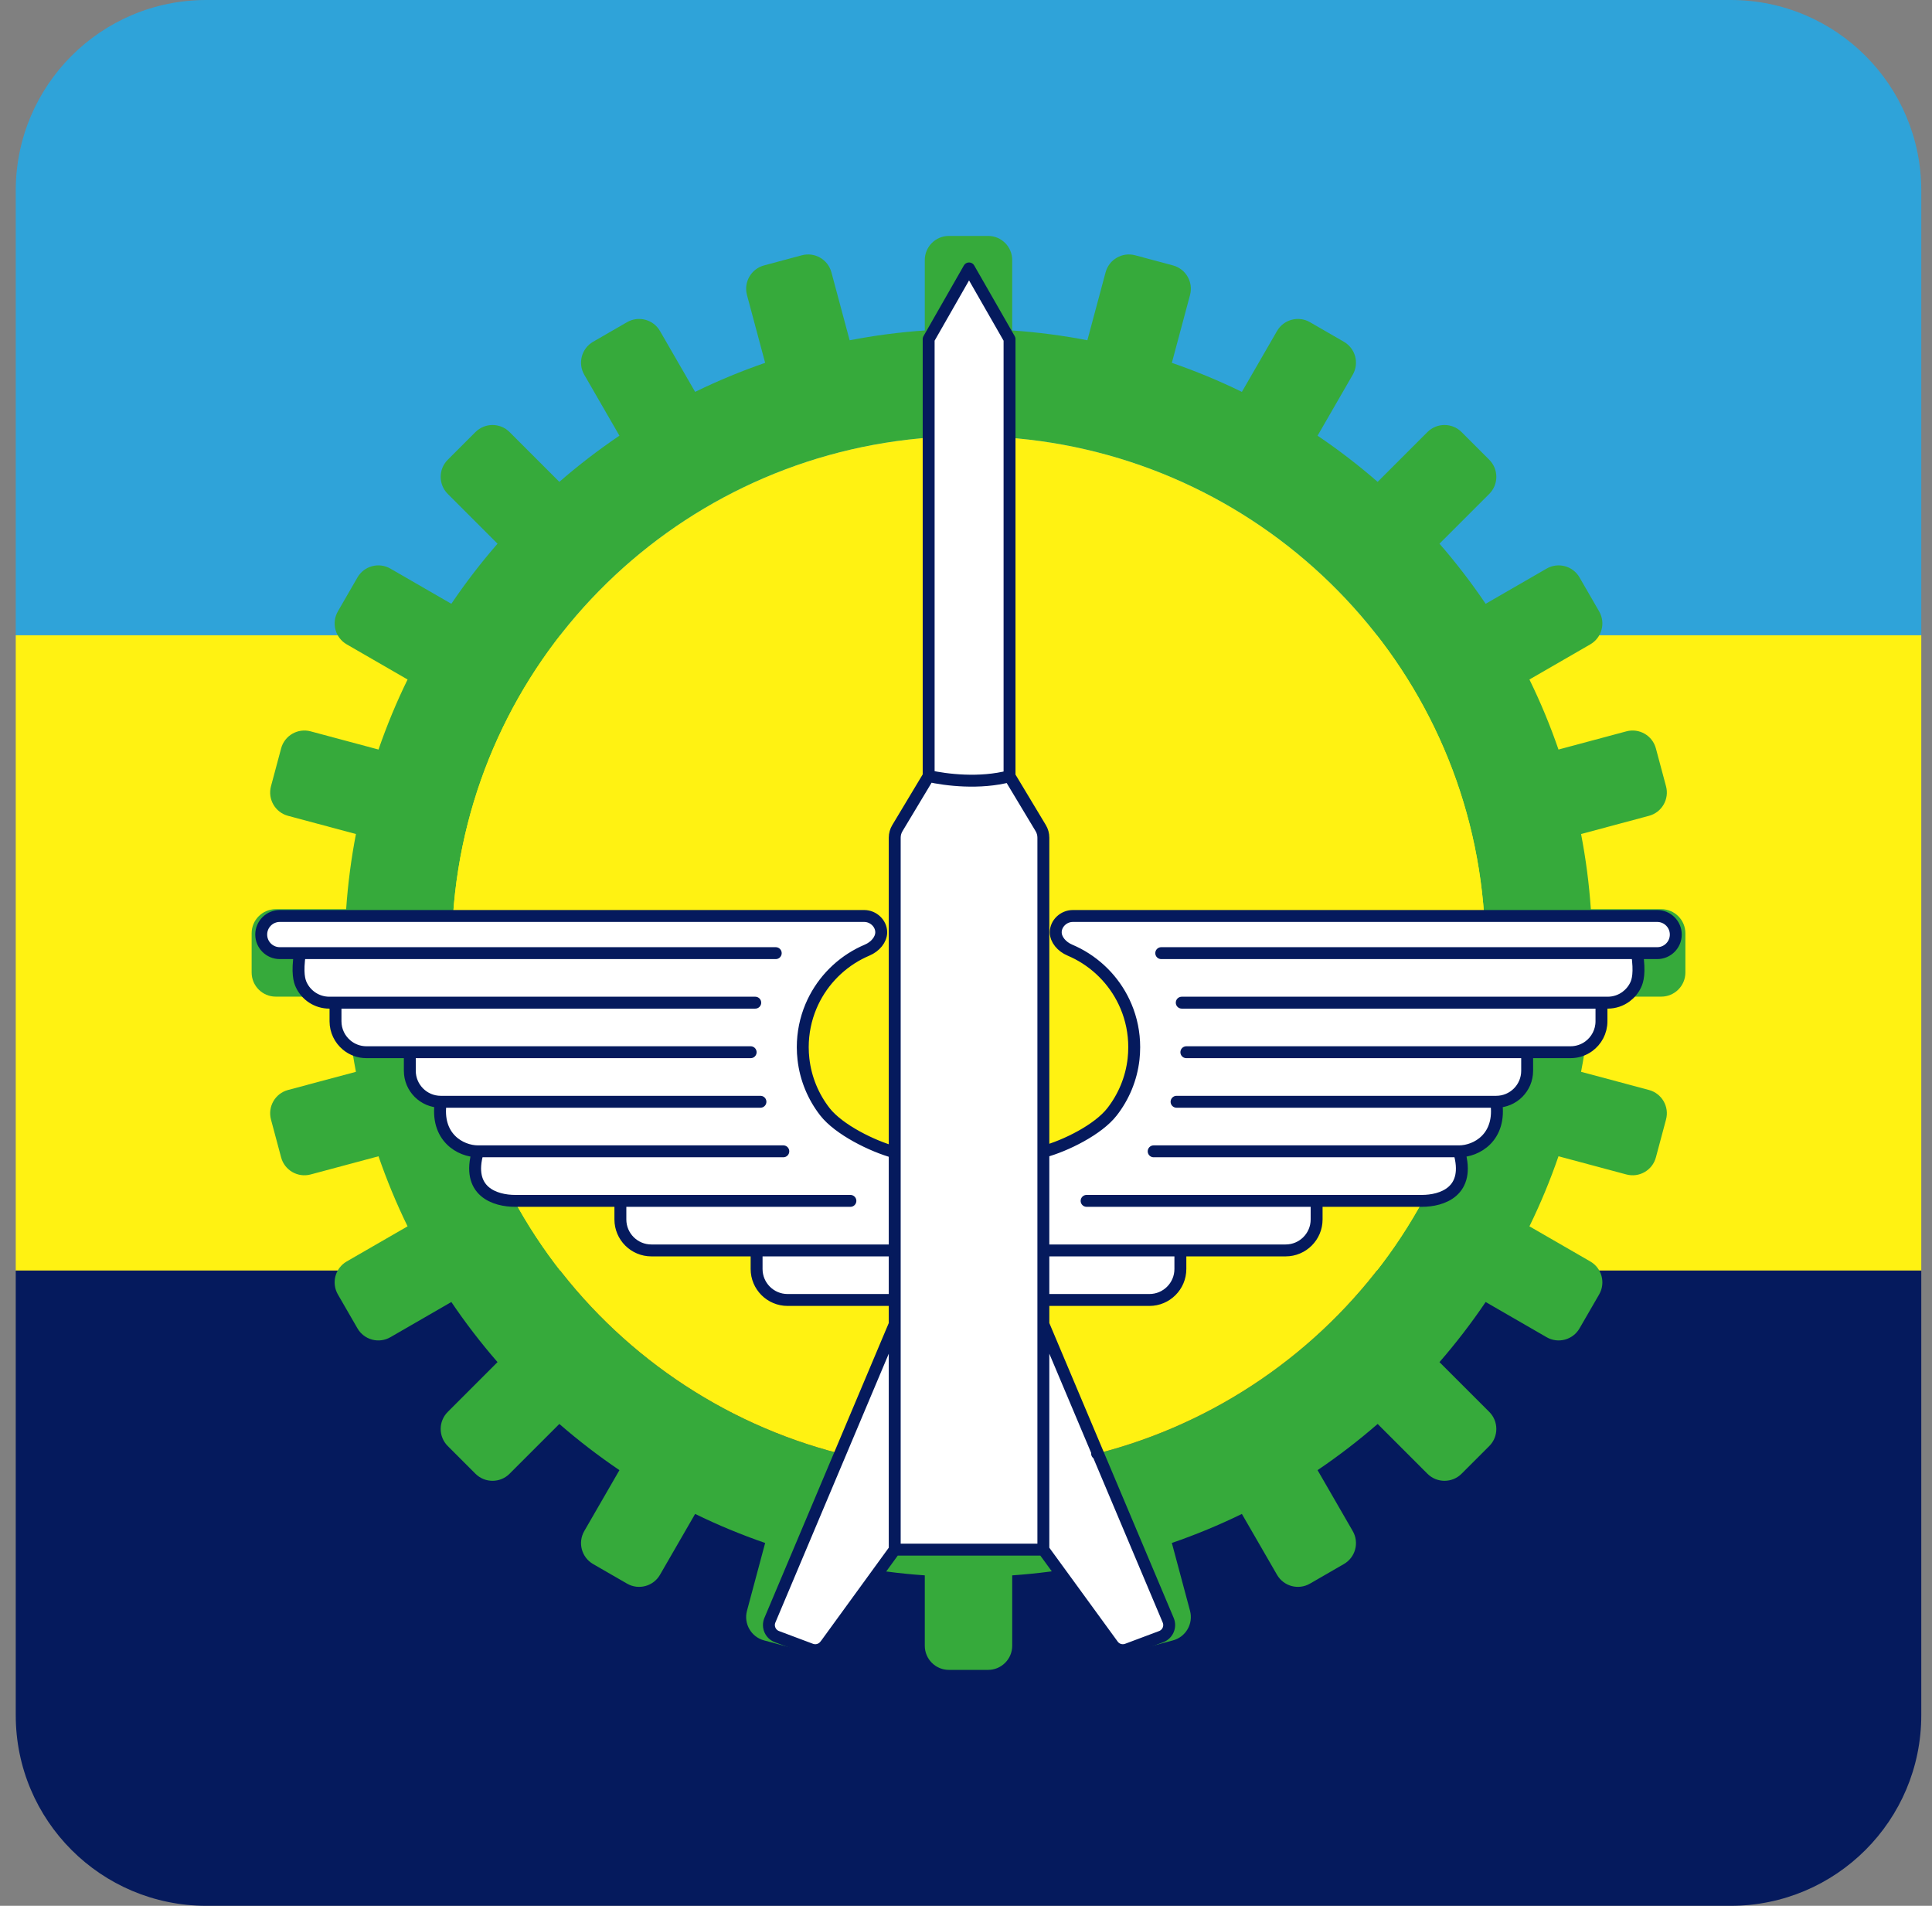
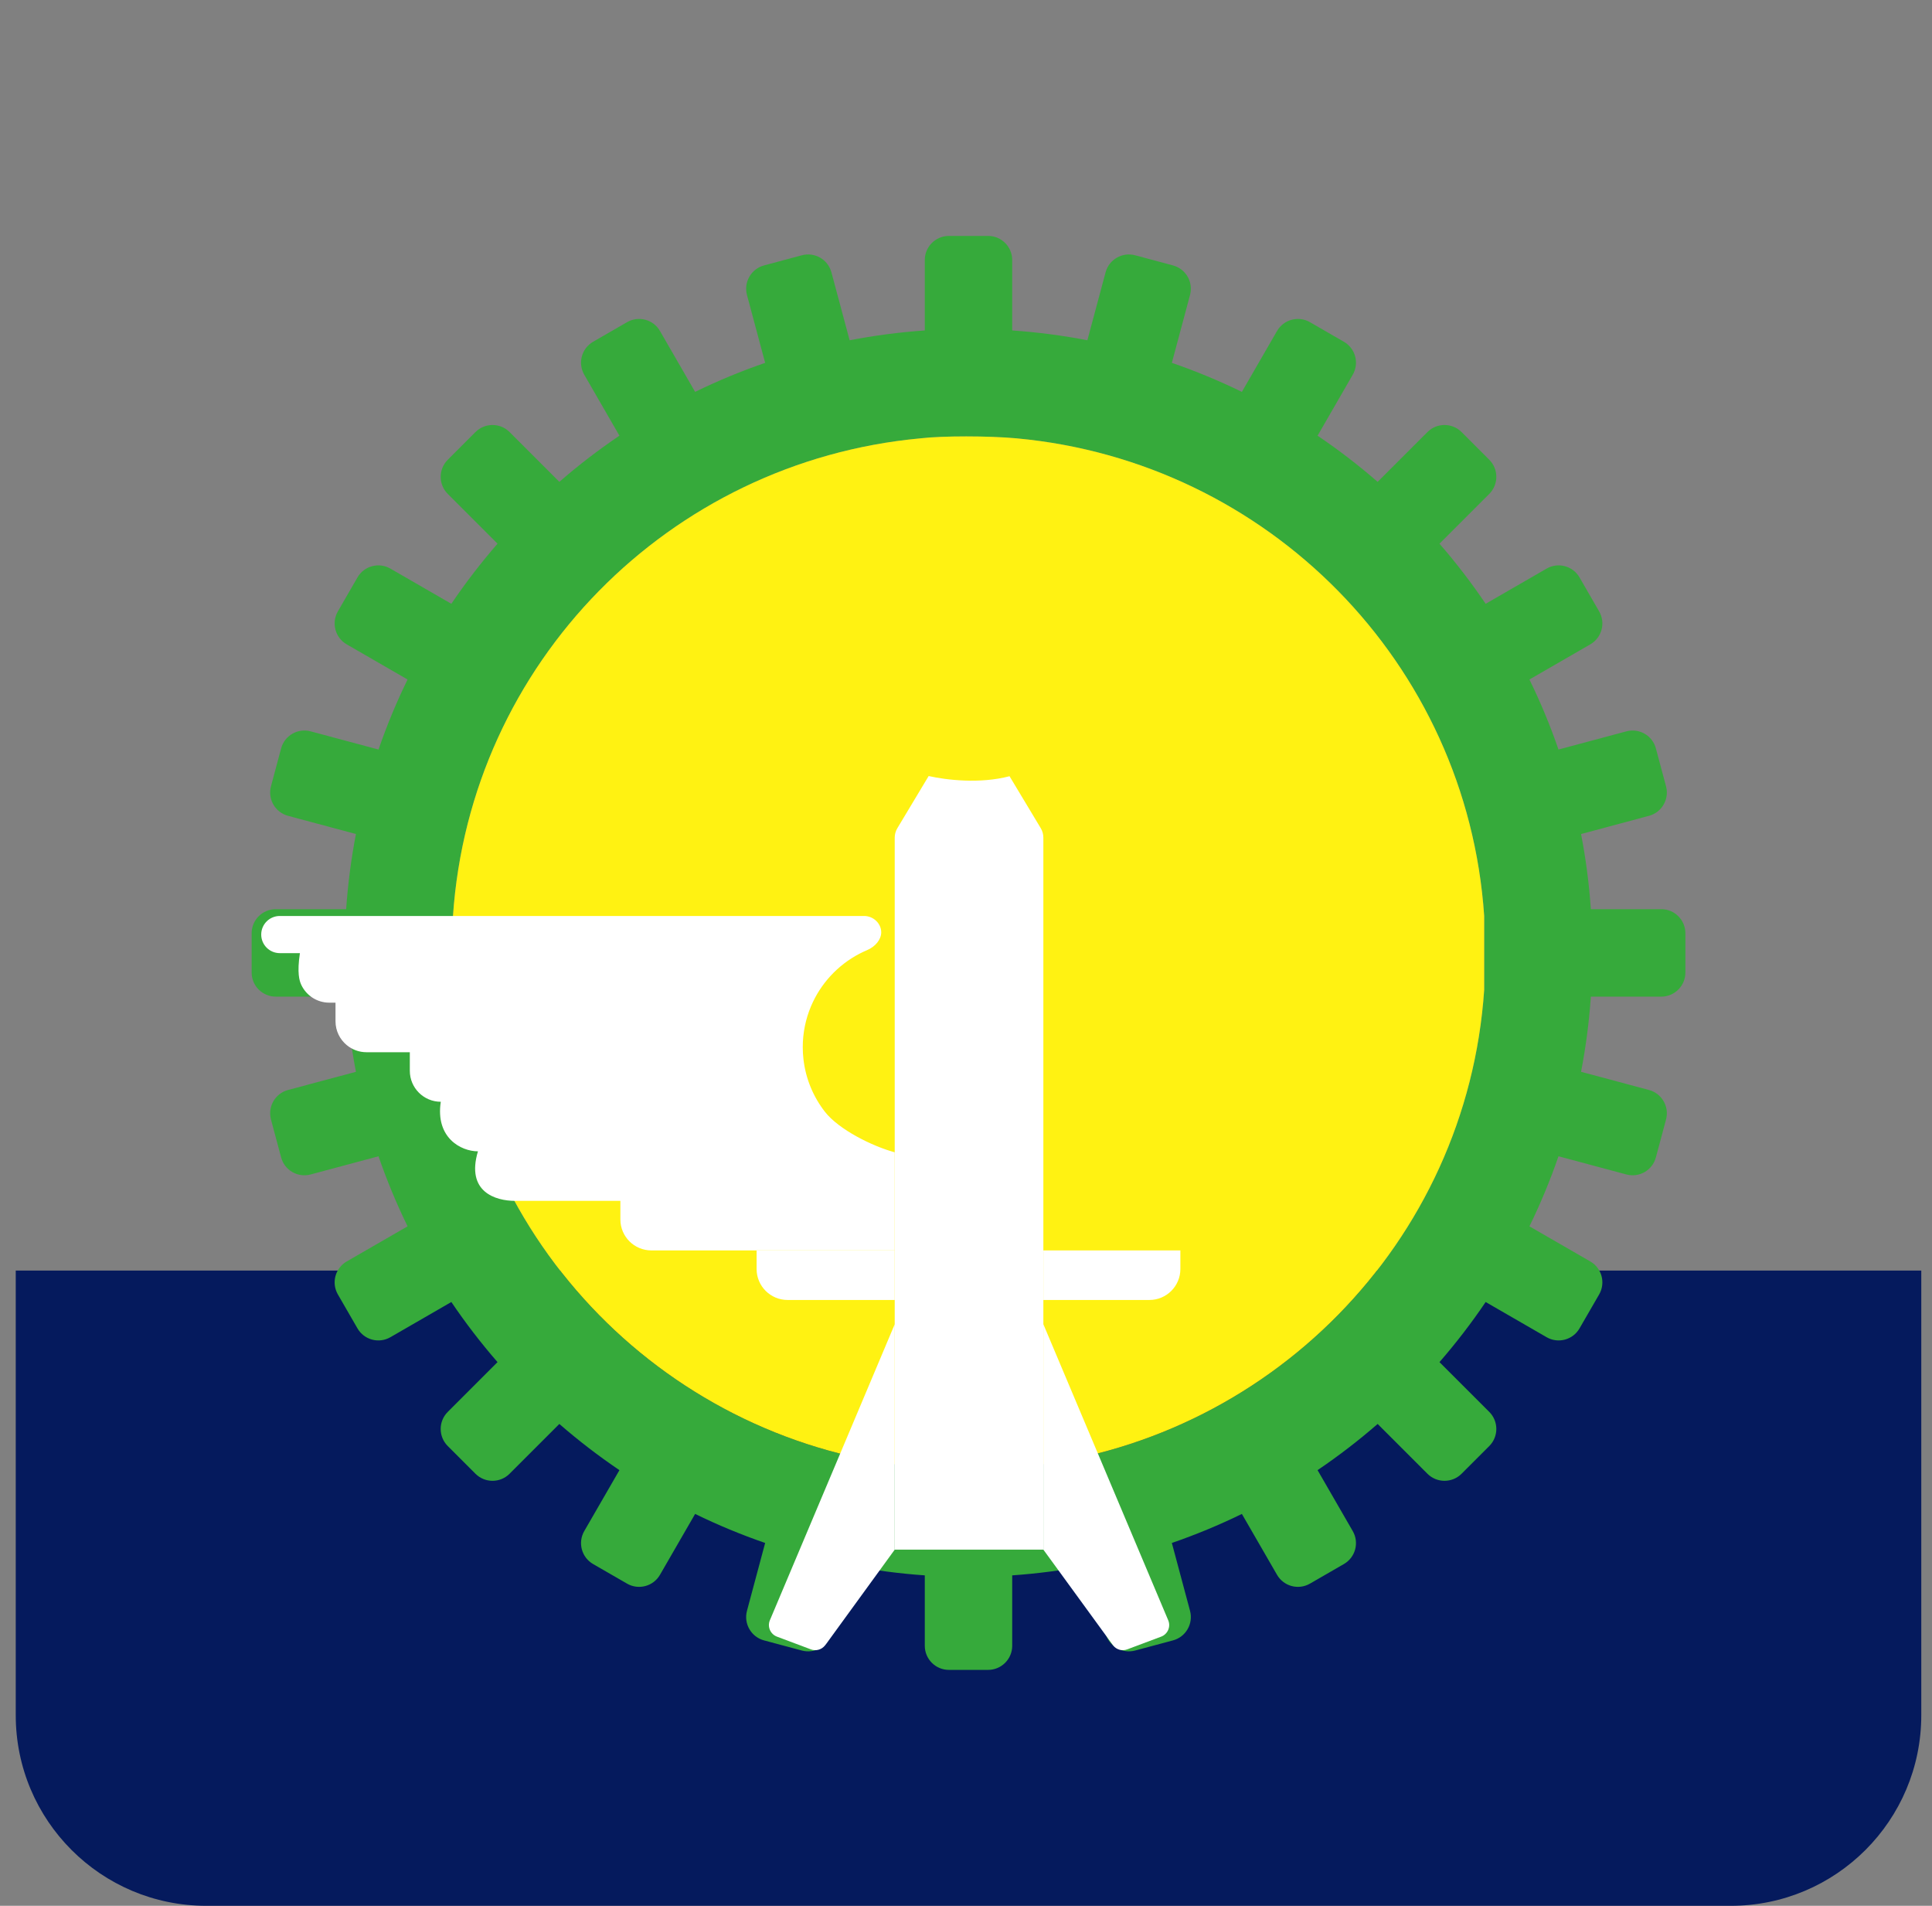
<svg xmlns="http://www.w3.org/2000/svg" width="73" height="72" viewBox="0 0 73 72" fill="none">
  <rect x="0" y="0" width="73" height="72" fill="#808080" stroke="none" />
-   <path d="M0.595 7.2C0.595 3.224 3.818 0 7.795 0H65.395C69.371 0 72.595 3.224 72.595 7.2V24H0.595V7.2Z" fill="#2FA3D9" />
-   <path d="M0.595 24H72.595V48H0.595V24Z" fill="#FFF212" />
  <path d="M0.595 48H72.595V64.8C72.595 68.776 69.371 72 65.395 72H7.795C3.818 72 0.595 68.776 0.595 64.8V48Z" fill="#051A5D" />
  <path fill-rule="evenodd" clip-rule="evenodd" d="M34.943 9.825C34.943 9.321 35.351 8.913 35.854 8.913H37.335C37.838 8.913 38.246 9.321 38.246 9.825V12.484C39.21 12.551 40.158 12.676 41.086 12.855L41.774 10.289C41.904 9.803 42.404 9.514 42.89 9.644L44.32 10.027C44.807 10.158 45.095 10.658 44.965 11.144L44.278 13.708C45.186 14.021 46.07 14.388 46.924 14.805L48.252 12.505C48.504 12.069 49.061 11.92 49.497 12.172L50.779 12.912C51.215 13.164 51.365 13.721 51.113 14.157L49.784 16.46C50.576 16.995 51.334 17.578 52.054 18.204L53.935 16.323C54.291 15.967 54.869 15.967 55.225 16.323L56.272 17.37C56.627 17.726 56.627 18.303 56.272 18.659L54.39 20.54C55.016 21.26 55.599 22.018 56.135 22.811L58.437 21.482C58.873 21.23 59.431 21.379 59.682 21.815L60.423 23.098C60.675 23.534 60.525 24.091 60.089 24.343L57.789 25.671C58.207 26.525 58.574 27.408 58.887 28.317L61.451 27.63C61.937 27.499 62.437 27.788 62.567 28.274L62.95 29.704C63.081 30.191 62.792 30.691 62.306 30.821L59.74 31.509C59.919 32.437 60.044 33.385 60.11 34.348H62.77C63.274 34.348 63.682 34.756 63.682 35.26V36V36.74C63.682 37.244 63.274 37.652 62.77 37.652H60.11C60.044 38.616 59.919 39.563 59.74 40.492L62.306 41.179C62.792 41.309 63.081 41.809 62.95 42.296L62.567 43.726C62.437 44.212 61.937 44.501 61.451 44.37L58.887 43.683C58.574 44.592 58.207 45.475 57.789 46.33L60.089 47.657C60.525 47.909 60.675 48.467 60.423 48.903L59.682 50.185C59.431 50.621 58.873 50.77 58.437 50.518L56.135 49.189C55.599 49.982 55.016 50.74 54.39 51.46L56.272 53.341C56.627 53.697 56.627 54.274 56.272 54.63L55.225 55.677C54.869 56.033 54.291 56.033 53.935 55.677L52.054 53.796C51.334 54.422 50.576 55.005 49.784 55.541L51.113 57.843C51.365 58.279 51.215 58.836 50.779 59.088L49.497 59.828C49.061 60.08 48.504 59.931 48.252 59.495L46.924 57.195C46.07 57.612 45.186 57.979 44.278 58.292L44.965 60.856C45.095 61.342 44.807 61.842 44.32 61.973L42.89 62.356C42.404 62.486 41.904 62.197 41.774 61.711L41.086 59.145C40.158 59.324 39.21 59.449 38.246 59.516V62.176C38.246 62.679 37.838 63.087 37.335 63.087H35.854C35.351 63.087 34.943 62.679 34.943 62.176V59.516C33.979 59.449 33.031 59.324 32.103 59.145L31.415 61.711C31.285 62.197 30.785 62.486 30.299 62.356L28.869 61.973C28.383 61.842 28.094 61.342 28.224 60.856L28.911 58.292C28.003 57.979 27.119 57.612 26.265 57.195L24.937 59.495C24.686 59.931 24.128 60.08 23.692 59.828L22.41 59.088C21.974 58.836 21.825 58.279 22.076 57.843L23.405 55.541C22.613 55.005 21.855 54.422 21.135 53.796L19.254 55.677C18.898 56.033 18.321 56.033 17.965 55.677L16.918 54.63C16.562 54.274 16.562 53.697 16.918 53.341L18.799 51.46C18.173 50.74 17.59 49.982 17.054 49.189L14.752 50.518C14.316 50.77 13.758 50.621 13.507 50.185L12.766 48.902C12.515 48.466 12.664 47.909 13.1 47.657L15.4 46.33C14.982 45.475 14.616 44.592 14.302 43.683L11.739 44.37C11.252 44.501 10.752 44.212 10.622 43.726L10.239 42.296C10.109 41.809 10.397 41.309 10.883 41.179L13.449 40.492C13.27 39.563 13.146 38.616 13.079 37.652H10.419C9.916 37.652 9.508 37.244 9.508 36.74V36V35.26C9.508 34.756 9.916 34.348 10.419 34.348H13.079C13.146 33.385 13.27 32.437 13.449 31.509L10.883 30.821C10.397 30.691 10.109 30.191 10.239 29.704L10.622 28.274C10.752 27.788 11.252 27.499 11.739 27.63L14.302 28.317C14.616 27.408 14.982 26.525 15.4 25.671L13.1 24.343C12.664 24.091 12.515 23.534 12.766 23.098L13.507 21.815C13.758 21.379 14.316 21.23 14.752 21.482L17.054 22.811C17.59 22.018 18.173 21.26 18.799 20.54L16.918 18.659C16.562 18.303 16.562 17.726 16.918 17.37L17.965 16.323C18.321 15.967 18.898 15.967 19.254 16.323L21.135 18.204C21.855 17.578 22.613 16.996 23.405 16.46L22.076 14.157C21.825 13.721 21.974 13.164 22.41 12.912L23.692 12.172C24.128 11.92 24.686 12.069 24.937 12.505L26.265 14.805C27.119 14.388 28.003 14.021 28.911 13.708L28.224 11.144C28.094 10.658 28.383 10.158 28.869 10.027L30.299 9.644C30.785 9.514 31.285 9.803 31.415 10.289L32.103 12.855C33.031 12.676 33.979 12.551 34.943 12.484V9.825ZM38.418 16.561C47.907 17.439 55.434 25.05 56.079 34.605V36V37.395C55.434 46.95 47.907 54.561 38.418 55.439C37.368 55.537 35.598 55.538 34.772 55.439C25.282 54.561 17.762 46.95 17.116 37.395V36V34.605C17.762 25.05 25.282 17.439 34.772 16.561C35.598 16.462 37.368 16.463 38.418 16.561Z" fill="#36AA3B" />
  <path d="M56.079 34.605C55.434 25.05 47.907 17.439 38.418 16.561C37.368 16.463 35.598 16.462 34.772 16.561C25.282 17.439 17.762 25.05 17.116 34.605V36V37.395C17.762 46.95 25.282 54.561 34.772 55.439C35.598 55.538 37.368 55.537 38.418 55.439C47.907 54.561 55.434 46.95 56.079 37.395V36V34.605Z" fill="#FFF212" />
  <path d="M35.089 29.318L33.908 31.285C33.842 31.394 33.807 31.519 33.807 31.647V43.533V47.24V49.112V50.028V58.544H39.423V50.028V49.112V47.24V43.514V31.647C39.423 31.519 39.389 31.394 39.323 31.285L38.145 29.325C37.021 29.622 35.745 29.466 35.089 29.318Z" fill="white" />
  <path d="M30.639 62.312C30.829 62.384 31.043 62.325 31.17 62.166L31.224 62.097L33.237 59.328L33.807 58.544V50.028L31.744 54.92L29.087 61.218C28.989 61.462 29.111 61.739 29.357 61.831L30.639 62.312Z" fill="white" />
-   <path d="M43.874 61.831C44.12 61.739 44.242 61.461 44.143 61.218L41.481 54.907L39.423 50.028V58.544L40.022 59.366L42.061 62.166C42.187 62.325 42.401 62.384 42.591 62.312L43.874 61.831Z" fill="white" />
+   <path d="M43.874 61.831C44.12 61.739 44.242 61.461 44.143 61.218L39.423 50.028V58.544L40.022 59.366L42.061 62.166C42.187 62.325 42.401 62.384 42.591 62.312L43.874 61.831Z" fill="white" />
  <path d="M33.807 47.24V43.533C32.962 43.305 31.693 42.675 31.169 42.002C30.732 41.44 30.442 40.758 30.358 40.013C30.341 39.864 30.332 39.714 30.332 39.561C30.332 39.017 30.442 38.497 30.64 38.024C31 37.167 31.649 36.464 32.467 36.035C32.562 35.985 32.66 35.939 32.761 35.896C33.077 35.763 33.297 35.493 33.297 35.221C33.297 34.891 33.003 34.605 32.652 34.605H17.116H10.572C10.184 34.605 9.87 34.919 9.87 35.307C9.87 35.694 10.184 36.009 10.572 36.009H11.332C11.219 36.76 11.313 37.055 11.383 37.205C11.569 37.604 11.974 37.88 12.443 37.88H12.677V38.583C12.677 38.944 12.842 39.268 13.1 39.482C13.302 39.651 13.563 39.752 13.847 39.752H15.485V40.454C15.485 41.1 16.009 41.624 16.655 41.624C16.447 42.979 17.413 43.496 18.059 43.496C17.602 45.028 18.718 45.368 19.463 45.368H23.441V46.07C23.441 46.716 23.965 47.24 24.611 47.24H28.588H33.807Z" fill="white" />
-   <path d="M48.578 47.24C49.224 47.24 49.748 46.716 49.748 46.07V45.368H53.726C54.471 45.368 55.586 45.028 55.13 43.496C55.776 43.496 56.741 42.979 56.533 41.624C57.18 41.624 57.703 41.1 57.703 40.454V39.752H59.341C59.598 39.752 59.836 39.669 60.029 39.529C60.321 39.316 60.511 38.972 60.511 38.583V37.88H60.745C61.005 37.88 61.246 37.796 61.44 37.652C61.596 37.536 61.723 37.383 61.806 37.205C61.876 37.055 61.97 36.76 61.857 36.009H62.617C63.005 36.009 63.319 35.694 63.319 35.307C63.319 34.919 63.005 34.605 62.617 34.605H56.079H40.537C40.186 34.605 39.891 34.891 39.891 35.221C39.891 35.493 40.112 35.763 40.428 35.896C40.528 35.939 40.626 35.985 40.722 36.035C41.539 36.464 42.189 37.167 42.548 38.024C42.747 38.497 42.856 39.017 42.856 39.561C42.856 39.714 42.847 39.864 42.831 40.013C42.746 40.758 42.456 41.44 42.019 42.002C41.496 42.675 40.269 43.286 39.423 43.514V47.24H44.6H48.578Z" fill="white" />
-   <path d="M35.089 29.318C35.745 29.466 37.021 29.622 38.145 29.325V16.561V12.811L36.615 10.141L35.089 12.811V16.561V29.318Z" fill="white" />
  <path d="M39.423 49.112H43.43C44.076 49.112 44.6 48.588 44.6 47.942V47.24H39.423V49.112Z" fill="white" />
  <path d="M33.807 49.112V47.24H28.588V47.942C28.588 48.588 29.112 49.112 29.759 49.112H33.807Z" fill="white" />
-   <path d="M41.453 54.914C41.462 54.912 41.472 54.909 41.481 54.907M42.061 62.166C42.187 62.325 42.401 62.384 42.591 62.312L43.874 61.831C44.12 61.739 44.242 61.461 44.143 61.218L41.481 54.907M42.061 62.166L39.423 58.544M42.061 62.166L40.022 59.366L39.423 58.544M35.089 29.318L33.908 31.285C33.842 31.394 33.807 31.519 33.807 31.647V43.533M35.089 29.318C35.745 29.466 37.021 29.622 38.145 29.325M35.089 29.318V16.561V12.811L36.615 10.141L38.145 12.811V16.561V29.325M39.423 58.544H33.807M39.423 58.544V50.028M33.807 58.544V50.028M33.807 58.544L31.224 62.097M33.807 58.544L33.237 59.328L31.224 62.097M38.145 29.325L39.323 31.285C39.389 31.394 39.423 31.519 39.423 31.647V43.514M49.748 45.368V46.07C49.748 46.716 49.224 47.24 48.578 47.24H44.6M49.748 45.368H53.726C54.471 45.368 55.586 45.028 55.13 43.496M49.748 45.368H41.057M56.533 41.624C56.741 42.979 55.776 43.496 55.13 43.496M56.533 41.624C57.18 41.624 57.703 41.1 57.703 40.454V39.752M56.533 41.624H44.456M55.13 43.496H43.591M57.703 39.752H44.826M57.703 39.752H59.341C59.598 39.752 59.836 39.669 60.029 39.529C60.321 39.316 60.511 38.972 60.511 38.583V37.88M60.511 37.88H44.652M60.511 37.88H60.745C61.005 37.88 61.246 37.796 61.44 37.652C61.596 37.536 61.723 37.383 61.806 37.205C61.876 37.055 61.97 36.76 61.857 36.009M62.617 34.605C63.005 34.605 63.319 34.919 63.319 35.307C63.319 35.694 63.005 36.009 62.617 36.009H61.857M62.617 34.605H40.537M62.617 34.605H56.079H40.537M40.537 34.605C40.186 34.605 39.891 34.891 39.891 35.221C39.891 35.493 40.112 35.763 40.428 35.896C40.528 35.939 40.626 35.985 40.722 36.035C41.539 36.464 42.189 37.167 42.548 38.024C42.747 38.497 42.856 39.017 42.856 39.561C42.856 39.714 42.847 39.864 42.831 40.013C42.746 40.758 42.456 41.44 42.019 42.002C41.496 42.675 40.269 43.286 39.423 43.514M39.423 43.514V47.24M39.423 49.112H43.43C44.076 49.112 44.6 48.588 44.6 47.942V47.24M39.423 49.112V47.24M39.423 49.112V50.028M44.6 47.24H39.423M33.807 50.028V49.112M33.807 50.028L31.744 54.92L29.087 61.218C28.989 61.462 29.111 61.739 29.357 61.831L30.639 62.312C30.829 62.384 31.043 62.325 31.17 62.166L31.224 62.097M33.807 49.112V47.24M33.807 49.112H29.759C29.112 49.112 28.588 48.588 28.588 47.942V47.24M33.807 47.24V43.533M33.807 47.24H28.588M33.807 43.533C32.962 43.305 31.693 42.675 31.169 42.002C30.732 41.44 30.442 40.758 30.358 40.013C30.341 39.864 30.332 39.714 30.332 39.561C30.332 39.017 30.442 38.497 30.64 38.024C31 37.167 31.649 36.464 32.467 36.035C32.562 35.985 32.66 35.939 32.761 35.896C33.077 35.763 33.297 35.493 33.297 35.221C33.297 34.891 33.003 34.605 32.652 34.605M39.423 50.028L41.481 54.907M61.857 36.009H43.877M23.441 45.368V46.07C23.441 46.716 23.965 47.24 24.611 47.24H28.588M23.441 45.368H19.463C18.718 45.368 17.602 45.028 18.059 43.496M23.441 45.368H32.132M16.655 41.624C16.447 42.979 17.413 43.496 18.059 43.496M16.655 41.624C16.009 41.624 15.485 41.1 15.485 40.454V39.752M16.655 41.624H28.733M18.059 43.496H29.597M15.485 39.752H28.363M15.485 39.752H13.847C13.563 39.752 13.302 39.651 13.1 39.482C12.842 39.268 12.677 38.944 12.677 38.583V37.88M12.677 37.88H28.537M12.677 37.88H12.443C11.974 37.88 11.569 37.604 11.383 37.205C11.313 37.055 11.219 36.76 11.332 36.009M10.572 34.605C10.184 34.605 9.87 34.919 9.87 35.307C9.87 35.694 10.184 36.009 10.572 36.009H11.332M10.572 34.605H32.652M10.572 34.605H17.116H32.652M11.332 36.009H29.311" stroke="#051A5D" stroke-width="0.45" stroke-linecap="round" stroke-linejoin="round" />
</svg>